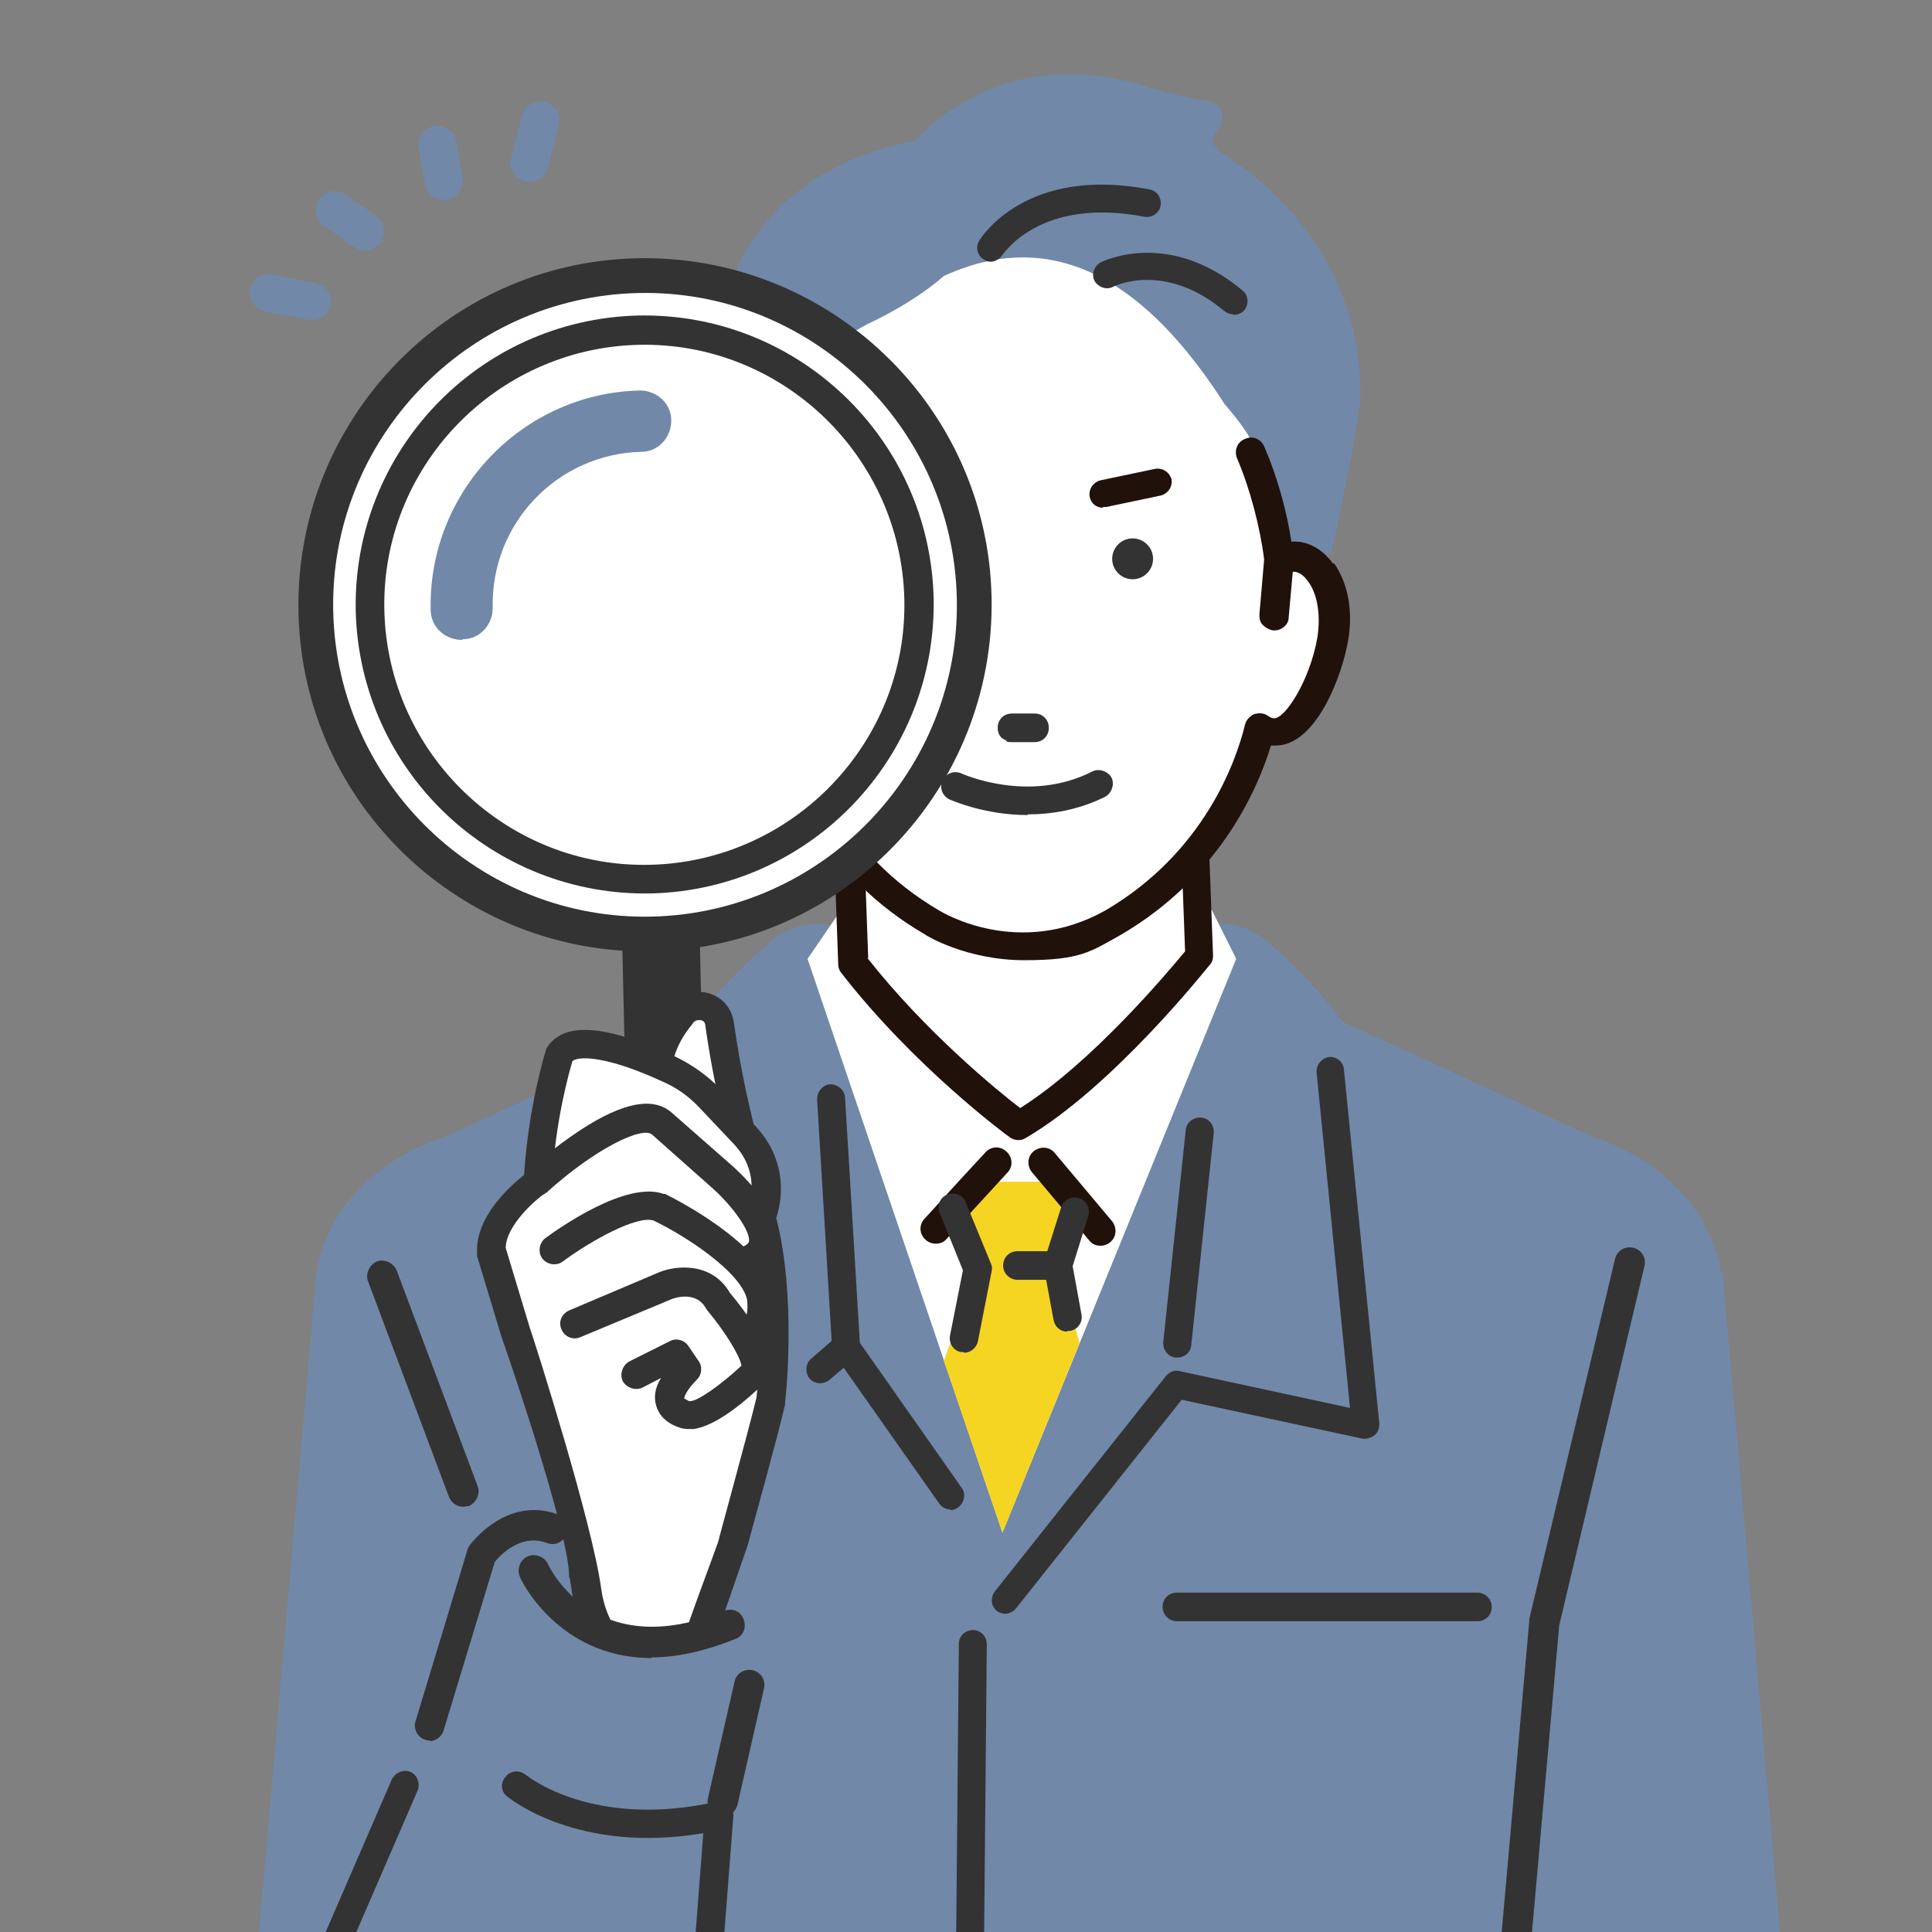
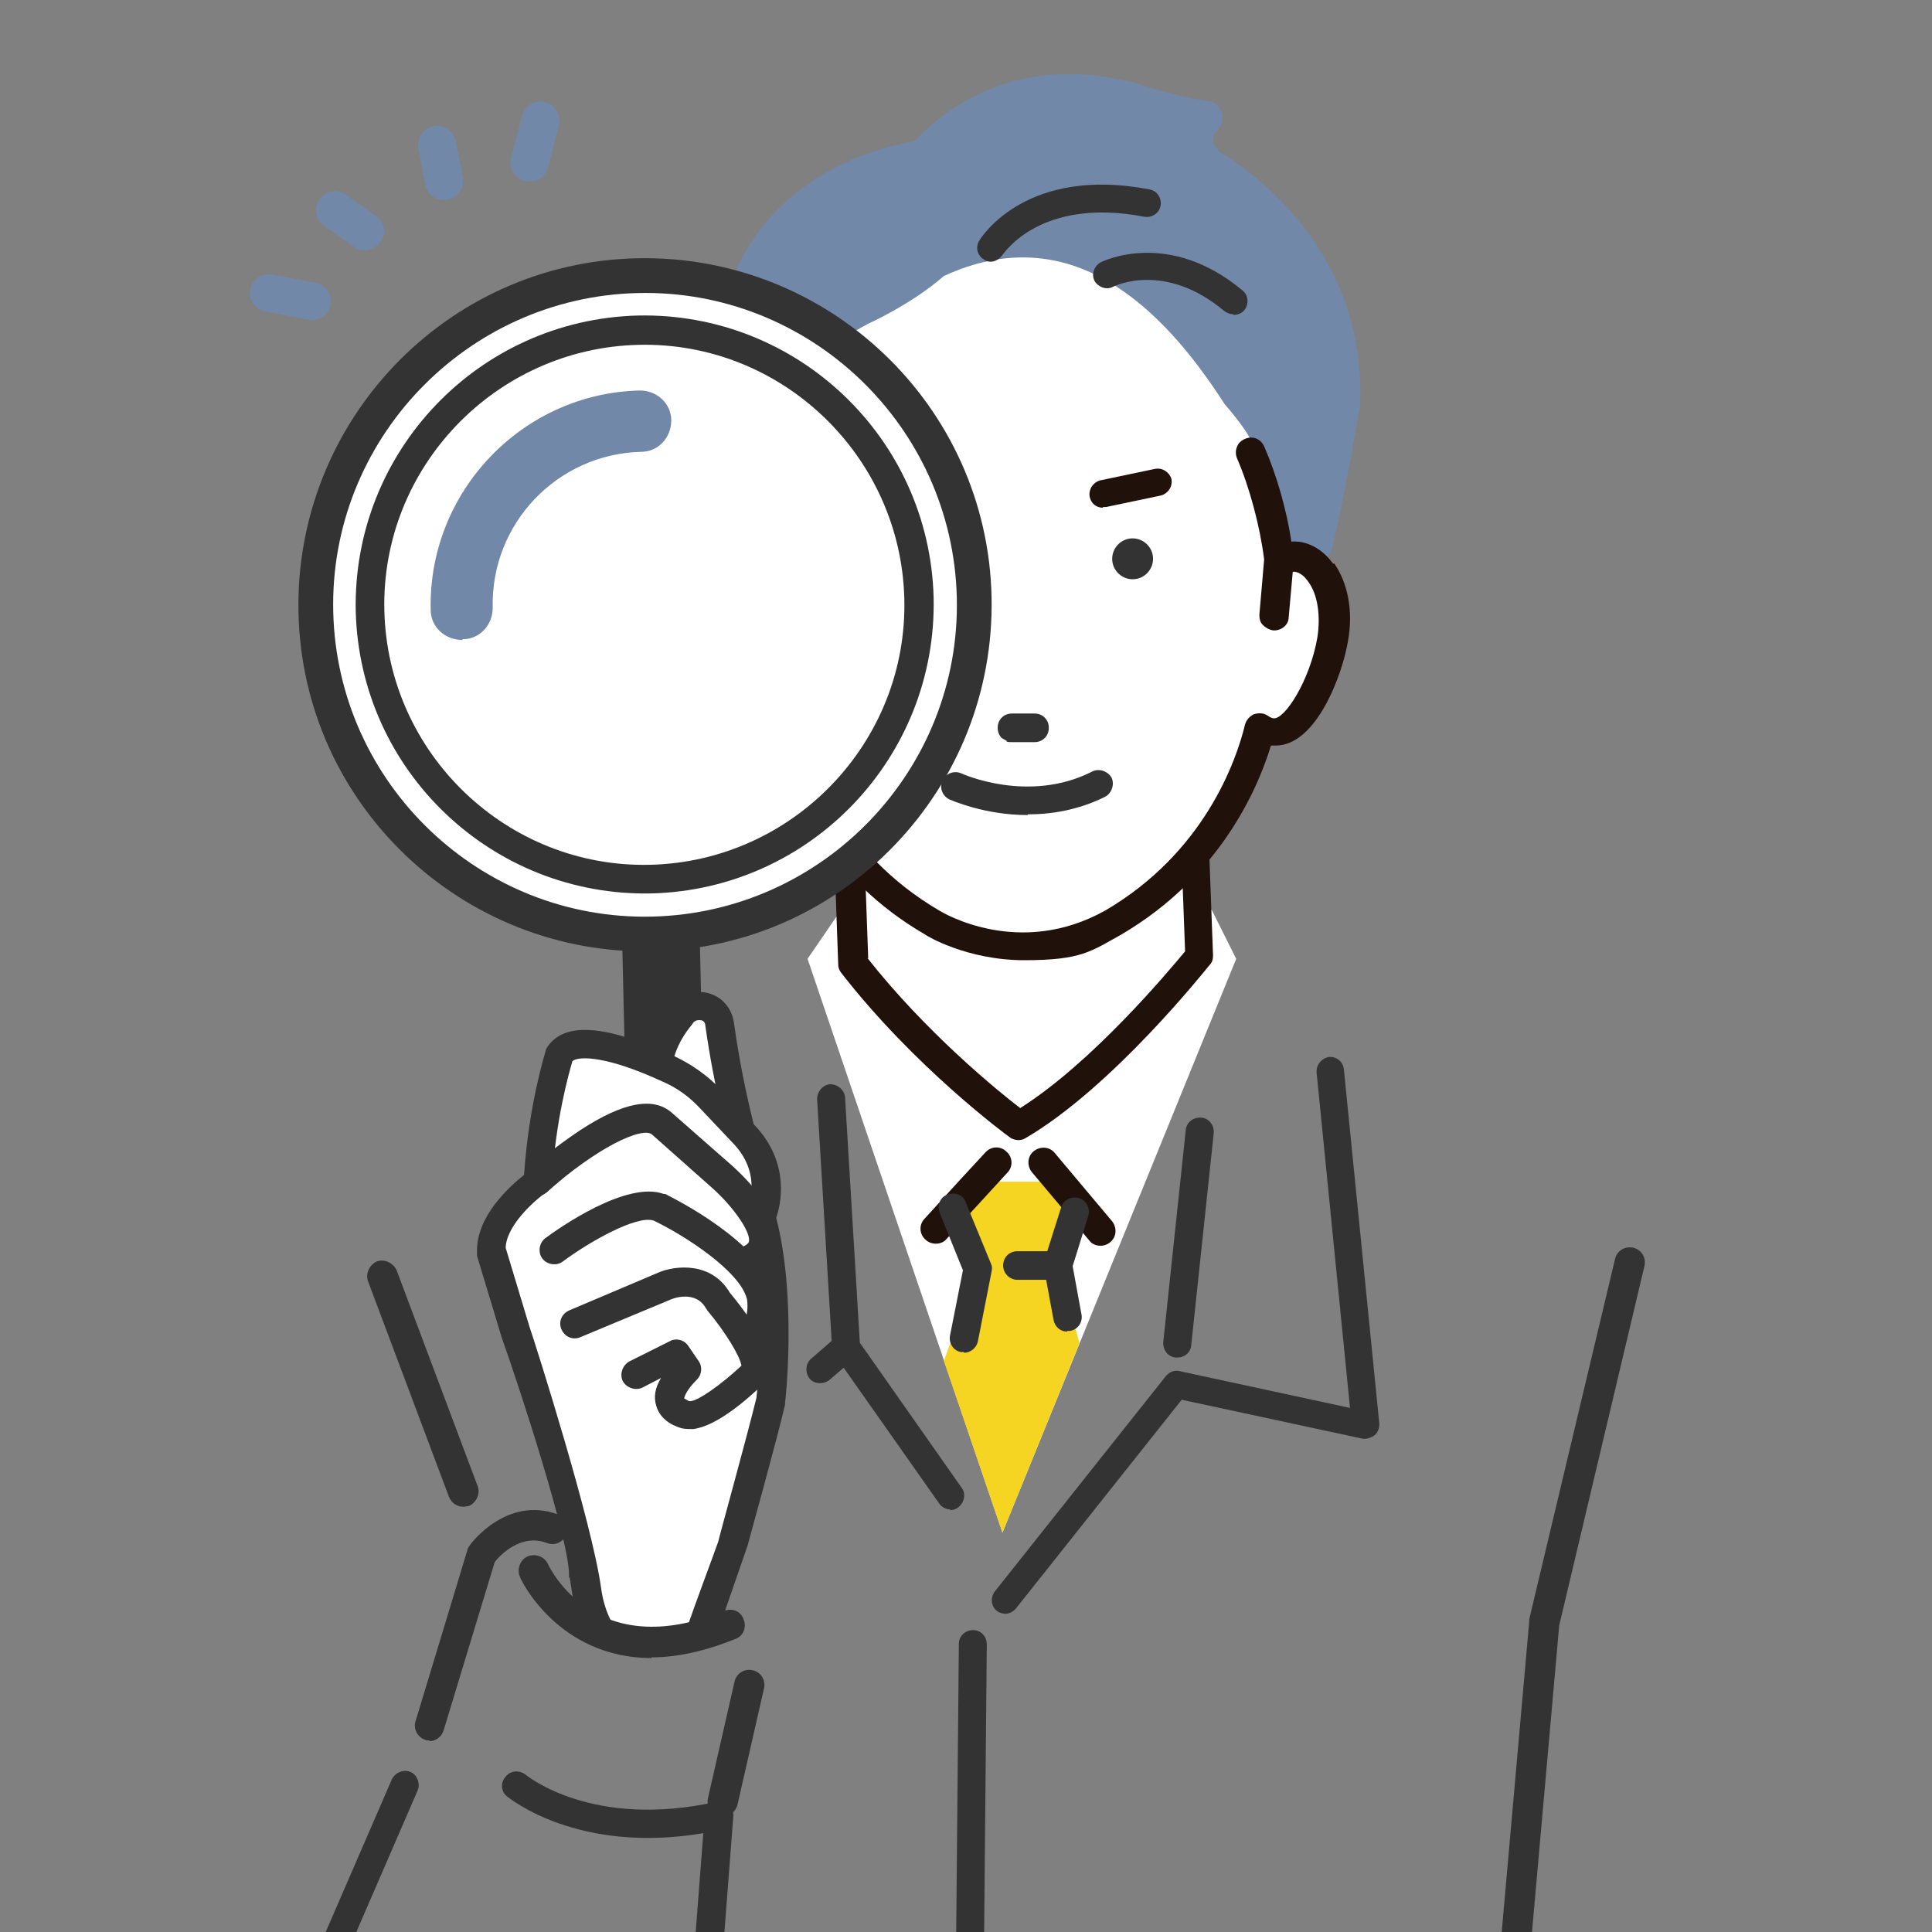
<svg xmlns="http://www.w3.org/2000/svg" id="line" viewBox="0 0 283.5 283.5">
  <rect x="0" y="0" width="283.5" height="283.5" fill="#808080" stroke="none" />
  <defs>
    <style> .st0 { fill: none; } .st1 { fill: #7188a8; } .st2 { fill: #f5d522; } .st3 { fill: #21110b; } .st4 { fill: #fff; } .st5 { fill: #333; } .st6 { clip-path: url(#clippath); } </style>
    <clipPath id="clippath">
      <rect class="st0" x="0" y="-31.7" width="282.8" height="323.7" />
    </clipPath>
  </defs>
  <g class="st6">
-     <path class="st1" d="M252.6,186.9c-2.7-15.6-18.7-20-18.7-20l-36.9-17c-4.3-5.7-8.6-9.7-11.4-12-1.9-1.6-4.3-2.4-6.8-2.3l-29.3,1-29.3-1c-2.5,0-4.9.7-6.8,2.3-2.8,2.3-7.1,6.2-11.4,12l-36.9,17s-16.1,4.4-18.7,20l-9.7,111.7h225.8l-9.7-111.7Z" />
    <path class="st1" d="M178.7,21.8c-.4-.3-.7-.7-.7-1.2,0-.5.2-1,.5-1.3h0c.8-.7,1-1.8.8-2.7-.3-1-1.1-1.7-2.1-1.8-4.6-.6-10.6-2.6-11.2-2.8,0,0-.2,0-.2,0-16.2-4-26.6,3.5-31.3,8.4-.2.2-.5.4-.8.4-6.3,1.2-17.8,4.9-24.3,16.1-1.6,2.7-2.7,5.6-3.6,8.9-3.4,7.9-2.7,17-.8,25.7l2.5,11.3c.7-.5,1.4-.9,2.3-1,.9-.1,1.8,0,2.7.3v-.9c.6,0,1.1,0,1.5,0l.9-10.7c2.1-11.5,3-14.6,7.1-19.3,1.4-1.1,3.2-2.2,5.5-3.4,0,0,6.3-2.8,11.1-7,18.5-8.5,31.9,4.3,41.2,18.8,0,0,5.5,6.2,3.9,6.9.5,1.2,1.8,5.6,2.8,9.5.7,2.6,1.2,5,1.3,6.2.9-.4,1.8-.5,2.7-.3,1.5.3,2.8,1.3,3.7,2.7l.8-3.4c.1,0,.2,0,.3.1,1-4.4,2-9.1,2.7-13.1l.4-1.7c0-.3,0-.7.1-1,.7-3.6,1.1-6.1,1.1-6.3h0c.7-21.5-14.3-33.1-20.9-37.1Z" />
    <polygon class="st4" points="147.4 133.5 124.8 131.5 118.5 140.7 147.1 224.9 181.4 140.7 177.8 133.5 147.4 133.5" />
    <path class="st4" d="M125.2,141.4l-1.1-30.7h50.8l1.1,29.6s-13.8,17.5-26.4,24.9c0,0-13.8-10.1-24.3-23.8Z" />
    <path class="st3" d="M149.5,167.3c-.4,0-.9-.1-1.3-.4-.6-.4-14.1-10.4-24.8-24.2-.3-.4-.4-.8-.4-1.2l-1.1-30.7c0-.6.2-1.1.6-1.6.4-.4,1-.7,1.5-.7h50.8c1.1,0,2.1.9,2.1,2.1l1.1,29.6c0,.5-.1,1-.5,1.4-.6.7-14.2,17.9-27,25.4-.3.2-.7.3-1.1.3ZM127.3,140.6c8.5,10.8,19,19.4,22.4,22,10.6-6.7,21.7-20,24.2-23l-1-26.8h-46.5l1,27.8Z" />
    <path class="st4" d="M138.5,40.5c18.5-8.5,31.9,4.3,41.2,18.8,0,0,5.5,6.2,3.9,6.9.5,1.2,1.8,5.6,2.8,9.5.7,2.6,1.2,5,1.3,6.2.9-.4,1.8-.5,2.7-.3,3.9.6,6.2,6.1,5.1,12.1-1.1,6.1-5.1,14.1-8.9,13.5-.6-.1-1.2-.3-1.7-.7-1.4,5.5-6.2,19.7-21.5,28.6-14.1,7.8-26.6,0-26.6,0-15.3-9-20.1-23.1-21.5-28.6-.5.3-1.1.6-1.7.7-3.9.6-7.9-7.4-8.9-13.5-1.1-6.1,1.2-11.5,5.1-12.1.9-.1,1.8,0,2.7.3l1.2-9.5c2.7-15.4,2.6-18.9,13.7-24.9,0,0,6.3-2.8,11.1-7Z" />
    <path class="st3" d="M195.6,82.7c-1.3-1.8-3-2.9-4.9-3.2h0c-.4,0-.8-.1-1.2,0-.7-4.7-2.2-9.9-4-14-.5-1.1-1.7-1.6-2.8-1.1-.5.2-1,.6-1.2,1.2-.2.5-.2,1.1,0,1.6,1.9,4.4,3.4,10.1,4,14.9l-.7,8.1c0,.6.1,1.1.5,1.5.4.4.9.7,1.5.8,1.2.1,2.3-.8,2.3-1.9l.6-6.7c.1,0,.2,0,.3,0,.7.1,1.4.6,2,1.5,1.4,1.9,1.8,5.1,1.3,8.2-1.1,6.3-4.8,12-6.4,11.8-.3,0-.6-.2-.9-.4-.6-.4-1.3-.4-2-.2-.6.3-1.1.8-1.3,1.5-1.3,5.4-6,18.8-20.5,27.3-12.7,7.1-23.9.3-24.4,0-14.5-8.5-19.2-21.9-20.5-27.3-.2-.7-.7-1.2-1.3-1.5-.6-.3-1.4-.2-2,.2-.3.2-.6.3-.9.4-1.6.3-5.3-5.5-6.4-11.8-.6-3.2,0-6.3,1.3-8.2.6-.8,1.3-1.3,2-1.5,0,0,.2,0,.3,0l.6,6.7c0,1.1,1,1.9,2.2,1.9s.1,0,.2,0c.6,0,1.1-.3,1.5-.8.4-.4.5-1,.5-1.5l-.7-8.2-.3-6.5c0-1.2-1.1-2.1-2.3-2-.6,0-1.1.3-1.5.7-.4.4-.6,1-.5,1.5l.2,3.9c-.2,0-.5,0-.7,0-1.9.3-3.6,1.4-4.9,3.2-2,2.8-2.8,7-2,11.4,1,5.8,5.3,16.1,11.3,15.3,2.1,6.9,7.7,19.4,21.8,27.6.2.2,6.2,3.8,14.6,3.8s9.8-1.3,14.3-3.8c14.1-8.3,19.8-20.8,21.9-27.7.2,0,.4,0,.7,0,6,0,9.8-10.5,10.6-15.3.8-4.4,0-8.5-2-11.4Z" />
    <path class="st5" d="M163.2,82c0,1.7,1.4,3,3,3,1.7,0,3-1.4,3-3,0-1.7-1.4-3-3-3-1.7,0-3,1.4-3,3Z" />
    <g>
      <path class="st5" d="M151.9,108.6c1,0,1.8-.8,1.8-1.8,0-1-.8-1.8-1.8-1.8h-3.3c-1,0-1.8.9-1.8,1.9,0,1,.8,1.8,1.8,1.8h3.3Z" />
      <path class="st5" d="M147.7,108.7c-.2-.1-.5-.3-.7-.4-.4-.4-.6-.9-.6-1.5,0-.6.2-1.1.6-1.5.4-.4.9-.6,1.5-.6h3.3c.6,0,1.1.2,1.5.6.4.4.6.9.6,1.5,0,.6-.2,1.1-.6,1.5-.4.4-.9.6-1.5.6h-3.3c-.3,0-.6,0-.8-.1ZM152.5,105.3c-.2,0-.4-.1-.6-.1h-3.3c-.4,0-.8.2-1.1.5-.3.3-.5.7-.5,1.1,0,.4.2.8.5,1.1.3.3.7.5,1.1.5h3.3c.4,0,.8-.2,1.1-.5.3-.3.5-.7.5-1.1,0-.4-.2-.8-.5-1.1-.1-.1-.3-.3-.5-.3ZM151.9,108.6h0s0,0,0,0Z" />
    </g>
    <path class="st5" d="M150.8,119.6c-6.4,0-11.2-2.2-11.5-2.3-1-.5-1.5-1.7-1-2.8.5-1,1.7-1.5,2.8-1h0c0,0,9.8,4.5,19.2-.3,1-.5,2.3,0,2.8.9.5,1,0,2.3-.9,2.8-4,2-8,2.6-11.4,2.6Z" />
    <path class="st5" d="M100.8,128.2l-7.7-.4c-.5,0-1,.2-1.4.5-.4.4-.6.8-.6,1.3l1.4,60.5c0,1,.9,1.8,1.9,1.8l7.7-.2c1,0,1.8-.9,1.8-1.9l-1.4-59.8c0-.9-.8-1.7-1.7-1.8Z" />
    <path class="st3" d="M161.8,74.5c-.9,0-1.7-.6-1.9-1.6-.2-1.1.5-2.1,1.5-2.4l8.1-1.7c1.1-.2,2.1.5,2.4,1.5.2,1.1-.5,2.1-1.5,2.4l-8.1,1.7c-.1,0-.3,0-.4,0Z" />
    <path class="st5" d="M68,221.1c-.9,0-1.7-.5-2.1-1.4l-11.9-31.7c-.4-1.1.2-2.4,1.3-2.9,1.1-.4,2.4.2,2.9,1.3l11.9,31.7c.4,1.1-.2,2.4-1.3,2.9-.3,0-.5.1-.8.1Z" />
    <path class="st5" d="M222.4,287.7c0,0-.1,0-.2,0-1.2-.1-2.1-1.2-2-2.4l4.2-47.4c0-.1,0-.2,0-.3l12.6-52.9c.3-1.2,1.5-1.9,2.7-1.6,1.2.3,1.9,1.5,1.6,2.7l-12.5,52.7-4.2,47.3c-.1,1.2-1.1,2-2.2,2Z" />
    <g>
      <path class="st4" d="M95.7,137.1c-26.6.6-48.8-20.6-49.4-47.2-.6-26.6,20.6-48.8,47.2-49.4,26.6-.6,48.8,20.6,49.4,47.2.6,26.6-20.6,48.8-47.2,49.4Z" />
      <path class="st5" d="M95.8,139.6c-28,.6-51.4-21.6-52-49.7-.6-28,21.6-51.4,49.7-52,28-.6,51.4,21.6,52,49.7.6,28-21.6,51.4-49.7,52ZM93.6,43c-25.2.6-45.3,21.6-44.7,46.8.6,25.2,21.6,45.3,46.8,44.7,25.2-.6,45.3-21.6,44.7-46.8-.6-25.2-21.6-45.3-46.8-44.7Z" />
    </g>
    <g>
      <path class="st4" d="M95.5,129c-22.2.5-40.7-17.1-41.2-39.4-.5-22.2,17.1-40.7,39.4-41.2,22.2-.5,40.7,17.1,41.2,39.4.5,22.2-17.1,40.7-39.4,41.2Z" />
      <path class="st5" d="M95.6,131.1c-23.4.5-42.8-18-43.4-41.4-.5-23.4,18-42.8,41.4-43.4,23.4-.5,42.8,18,43.4,41.4.5,23.4-18,42.8-41.4,43.4ZM93.7,50.6c-21,.5-37.8,18-37.3,39,.5,21,18,37.8,39,37.3,21-.5,37.8-18,37.3-39-.5-21-18-37.8-39-37.3Z" />
    </g>
    <path class="st1" d="M67.8,93.9c-2.5,0-4.6-1.9-4.6-4.4-.4-17.3,13.4-31.8,30.7-32.2,2.5,0,4.6,1.9,4.6,4.4,0,2.5-1.9,4.6-4.4,4.6-12.3.3-22.1,10.5-21.8,22.9,0,2.5-1.9,4.6-4.4,4.6Z" />
    <g>
      <path class="st1" d="M77.1,26.6s0,0-.1,0c-1.5-.4-2.4-1.9-2-3.4l1.6-6.2c.4-1.5,1.9-2.4,3.4-2,1.5.4,2.4,1.9,2,3.4l-1.6,6.2c-.4,1.5-1.8,2.3-3.3,2Z" />
      <path class="st1" d="M64.6,29.3c-1.1-.2-2-1.1-2.2-2.2l-1-5.3c-.3-1.5.7-3,2.2-3.3,1.5-.3,3,.7,3.3,2.2l1,5.3c.3,1.5-.7,3-2.2,3.3-.4,0-.7,0-1.1,0Z" />
      <path class="st1" d="M38.9,45.7c-1.5-.3-2.5-1.8-2.2-3.2.3-1.5,1.7-2.5,3.3-2.2l6.3,1.2s0,0,0,0c1.5.3,2.5,1.7,2.2,3.2-.3,1.5-1.7,2.5-3.3,2.2l-6.3-1.2s0,0,0,0Z" />
      <path class="st1" d="M53,36.7c-.4,0-.7-.2-1.1-.5l-4.4-3.1c-1.3-.9-1.5-2.6-.6-3.9.9-1.3,2.6-1.5,3.9-.6l4.4,3.1c1.3.9,1.5,2.6.6,3.9-.7.9-1.8,1.3-2.8,1.1Z" />
    </g>
    <path class="st5" d="M139.5,221.5c-.6,0-1.3-.3-1.7-.9l-14-19.9-2.1,1.8c-.9.7-2.2.6-2.9-.2-.7-.9-.6-2.2.2-2.9l3.8-3.3c.4-.4,1-.6,1.6-.5.6,0,1.1.4,1.4.9l15.3,21.8c.7.9.4,2.2-.5,2.9-.4.3-.8.4-1.2.4Z" />
    <path class="st5" d="M124.2,199.7c-1.1,0-2-.8-2.1-1.9l-2.2-36.5c0-1.1.8-2.1,1.9-2.2,1.1,0,2.1.8,2.2,1.9l2.2,36.5c0,1.1-.8,2.1-1.9,2.2,0,0,0,0-.1,0Z" />
    <path class="st5" d="M147.6,236.8c-.4,0-.9-.1-1.3-.4-.9-.7-1-2-.3-2.9l25.1-31.6c.5-.6,1.3-.9,2-.7l25,5.4-4.9-49.2c-.1-1.1.7-2.1,1.8-2.3,1.1-.1,2.1.7,2.2,1.8l5.2,52c0,.7-.2,1.3-.7,1.7-.5.4-1.2.6-1.8.5l-26.5-5.7-24.3,30.6c-.4.5-1,.8-1.6.8Z" />
    <path class="st5" d="M172.7,199.2c0,0-.1,0-.2,0-1.1-.1-1.9-1.1-1.8-2.3l3.3-31.1c.1-1.1,1.1-1.9,2.3-1.8,1.1.1,1.9,1.1,1.8,2.3l-3.3,31.1c-.1,1.1-1,1.8-2,1.8Z" />
    <path class="st5" d="M142.2,297.8h0c-1.1,0-2-.9-2-2.1l.5-54.5c0-1.1.9-2,2.1-2h0c1.1,0,2,.9,2,2.1l-.5,54.5c0,1.1-.9,2-2.1,2Z" />
-     <path class="st5" d="M216.8,237.9h-44.1c-1.1,0-2.1-.9-2.1-2.1s.9-2.1,2.1-2.1h44.1c1.1,0,2.1.9,2.1,2.1s-.9,2.1-2.1,2.1Z" />
    <polygon class="st2" points="147.1 224.9 158.4 197.1 155.3 185.7 159.3 180 154.9 173.4 143.4 173.4 139.7 177.1 143.4 186.1 138.5 199.7 147.1 224.9" />
    <path class="st3" d="M137.3,182.5c-.5,0-1.1-.2-1.5-.6-.9-.8-1-2.2-.1-3.1l5.2-5.7,3.7-4c.8-.9,2.2-1,3.1-.1.9.8,1,2.2.1,3.1l-8.9,9.7c-.4.5-1,.7-1.6.7Z" />
    <path class="st3" d="M161.5,182.8c-.6,0-1.2-.2-1.6-.7l-8.4-10c-.8-.9-.8-2.3.1-3.1.9-.8,2.3-.8,3.1.1l8.4,10c.8.9.8,2.3-.1,3.1-.4.4-1,.6-1.5.6Z" />
    <path class="st5" d="M141.4,198.4c-.1,0-.3,0-.4,0-1.1-.2-1.8-1.3-1.6-2.4l1.9-9.6-3.4-8.4c-.4-1.1,0-2.3,1.1-2.7,1.1-.4,2.3,0,2.7,1.1l3.7,9c.2.4.2.8.1,1.2l-2,10.2c-.2,1-1.1,1.7-2,1.7Z" />
    <path class="st5" d="M156.6,195.4c-1,0-1.8-.7-2-1.7l-1.4-7.6c0-.3,0-.7,0-1l2.5-7.9c.3-1.1,1.5-1.7,2.6-1.4,1.1.3,1.7,1.5,1.4,2.6l-2.3,7.4,1.3,7.1c.2,1.1-.5,2.2-1.7,2.4-.1,0-.2,0-.4,0Z" />
    <path class="st5" d="M145.5,38.4c-.4,0-.7,0-1.1-.3-1-.6-1.3-1.8-.7-2.8.3-.5,6.9-11,25-7.5,1.1.2,1.8,1.3,1.6,2.4-.2,1.1-1.3,1.8-2.4,1.6-15.2-2.9-20.5,5.3-20.8,5.6-.4.6-1.1,1-1.7,1Z" />
    <path class="st5" d="M180.9,46.1c-.5,0-.9-.2-1.3-.5-8.6-7.2-16-3.7-16.3-3.5-1,.5-2.2,0-2.7-.9-.5-1,0-2.2.9-2.7.4-.2,10-4.9,20.8,4.1.9.7,1,2,.3,2.9-.4.5-1,.7-1.6.7Z" />
    <path class="st5" d="M63.1,255.4c-.2,0-.5,0-.7-.1-1.2-.4-1.8-1.7-1.4-2.8l7.6-25.1c0-.2.2-.4.3-.6.2-.3,5.4-7.3,12.9-4.6,1.2.4,1.8,1.7,1.3,2.9-.4,1.2-1.7,1.8-2.9,1.3-3.8-1.4-6.8,1.8-7.6,2.8l-7.5,24.7c-.3,1-1.2,1.6-2.1,1.6Z" />
    <path class="st5" d="M106,266.5c-.2,0-.4,0-.5,0-1.2-.3-1.9-1.5-1.6-2.7l3.9-17.1c.3-1.2,1.5-1.9,2.7-1.6,1.2.3,1.9,1.5,1.6,2.7l-3.9,17.1c-.3,1-1.2,1.7-2.2,1.7Z" />
    <g>
      <g>
        <path class="st4" d="M100.1,148.9s0,.1-.1.2c-2.4,2.8-3.7,6.4-3.6,10,0,2.4.2,5.6.3,9.6l15.2,7.6s-4-11.2-6.1-26c-.4-2.8-4-3.7-5.6-1.4Z" />
        <path class="st5" d="M112.1,178.4c-.4,0-.8,0-1.2-.2l-15.2-7.6c-.7-.4-1.2-1.1-1.2-1.8,0-3.9-.2-7.1-.3-9.6-.1-4.1,1.3-8.2,4.1-11.5,0,0,0,0,0,0,1.3-1.7,3.4-2.5,5.5-2,2.1.5,3.6,2.2,3.9,4.4,2,14.4,6,25.5,6,25.6.3.8,0,1.7-.6,2.3-.3.3-.7.5-1.2.5ZM98.7,167.3l9.5,4.8c-1.4-4.7-3.4-12.4-4.7-21.6,0-.6-.5-.8-.7-.8-.2,0-.7-.1-1.1.4,0,0-.1.2-.2.3-2.1,2.5-3.2,5.5-3.1,8.6,0,2.2.1,4.9.2,8.3Z" />
      </g>
      <g>
        <path class="st4" d="M109.4,166.7l-5.3-5.6c-1.7-1.8-3.8-3.3-6.1-4.3-5-2.3-13.6-5.6-16-2.2,0,0-2.7,7.9-3.2,18.7,0,0-7,4.8-6.9,10.2l3.6,11.9s10.1,28.9,10,35.6l-1.4,4.9,9.7,4.5,9.8-2.9,3.6-10.7s4.4-16,5.7-21.3c0,0,1.7-15.5-1.4-27,0,0,2.9-6.1-2.3-11.8Z" />
        <path class="st5" d="M83.5,231.5c0-.1,0-.3,0-.4,0-5.2-7.1-27-9.9-34.9,0,0,0,0,0,0l-3.6-11.9c0-.2,0-.4,0-.5-.2-5.3,4.8-9.7,6.9-11.4.7-10.4,3.1-17.9,3.2-18.3,0-.2.2-.4.3-.6,2.6-3.6,8.6-3.1,18.6,1.5,2.5,1.2,4.8,2.8,6.7,4.8l5.3,5.6s0,0,0,0c4.9,5.4,3.6,11.3,2.9,13.3,3,11.6,1.4,26.5,1.3,27.1,0,0,0,.2,0,.3-1.1,4.8-4.7,17.7-5.5,20.7l-4.5,13-11.2.7-9.7-4.5-.7-4.5ZM100.5,240c-.1-.4,4.8-13.4,4.9-13.8,0-.2,4.3-15.7,5.6-21.1.2-1.5,1.5-15.7-1.4-26.1-.1-.5,0-1,.1-1.5,0-.2,2.2-5-1.9-9.5l-5.2-5.5c-1.5-1.6-3.3-2.9-5.4-3.8-8-3.7-12.2-3.8-13.2-3-.5,1.7-2.5,8.7-3,17.7,0,.7-.4,1.3-.9,1.6-1.6,1.1-5.8,4.8-5.9,8.1l3.5,11.6c1,2.9,9.2,28.8,10.5,38.3.2,1.5.6,3,1.2,4.3l1,2.2,10.2.4Z" />
      </g>
      <path class="st5" d="M109.5,187.1c-1,.1-2-.5-2.3-1.5-.3-1.1.3-2.3,1.5-2.6.3,0,1.1-.4,1.2-.8.3-1.5-2.5-5.3-5.3-7.8l-8.9-7.9c-1.4-1.3-8.3,2-15.4,8.4-.9.8-2.2.7-3-.2-.8-.9-.7-2.2.2-3,.1-.1,3.6-3.2,7.7-5.9,6.3-4.1,10.7-4.9,13.4-2.5l9,7.9c1.3,1.2,7.7,7.2,6.6,11.9-.3,1.3-1.3,3.1-4.2,3.9-.1,0-.2,0-.3,0Z" />
      <path class="st5" d="M110,199.2c-.6,0-1.2-.1-1.7-.6-.9-.8-.9-2.1-.1-3,2-2.1,1.4-5,1.4-5-1-4-8.9-9.2-13.7-11.5-2.5-.8-9.4,3.1-13.3,6-.9.7-2.3.5-3-.4-.7-.9-.5-2.3.4-3,1.9-1.4,11.9-8.5,17.4-6.5,0,0,.1,0,.2,0,1.4.7,14.2,7.1,16,14.4,0,.2,1.1,5.1-2.4,8.9-.4.4-.8.6-1.3.7Z" />
      <g>
        <path class="st4" d="M105.5,190.8c-2.5-4.4-7.9-2.2-7.9-2.2l-13.2,5.6,8.9,7.5,6-3,1.5,2.2c-5.6,5.6-.1,6.7-.1,6.7,2.8,1,10-6.1,10-6.1,1.5-2.4-5.2-10.6-5.2-10.6Z" />
        <path class="st5" d="M101.8,209.7c-.6,0-1.2,0-1.7-.1-.7-.2-3.1-.9-3.8-3.3-.4-1.3-.2-2.6.7-4.1l-2.7,1.4c-1,.5-2.3.1-2.9-.9-.5-1-.1-2.3.9-2.9l6-3c.9-.5,2.1-.2,2.7.7l1.5,2.2c.6.8.5,2-.2,2.7-1.6,1.6-1.9,2.6-1.9,2.8,0,0,.5.3.7.4,0,0,.1,0,.2,0,1.1,0,4.5-2.4,7.5-5.2-.2-1.4-2.4-5-5-8.1,0,0-.1-.2-.2-.3-1.5-2.7-4.8-1.5-5.2-1.3l-13.2,5.5c-1.1.5-2.3,0-2.8-1.1-.5-1.1,0-2.3,1.1-2.8l13.2-5.6c2.4-1,7.7-1.6,10.4,3,3.5,4.2,7.2,9.9,5.3,12.9,0,.1-.2.3-.3.4-2.6,2.5-7,6.3-10.4,6.7ZM108.8,200.5h0s0,0,0,0Z" />
      </g>
    </g>
    <path class="st5" d="M95.6,243.3c-13.8,0-19.3-11.7-19.3-11.9-.5-1.1,0-2.5,1.1-3,1.1-.5,2.5,0,3,1.1.3.6,6.9,14.6,25.8,6.9,1.2-.5,2.5,0,2.9,1.2.5,1.1,0,2.5-1.2,2.9-4.7,1.9-8.8,2.7-12.3,2.7Z" />
    <path class="st5" d="M49,288c-.3,0-.5,0-.8-.2-1-.4-1.5-1.7-1.1-2.7l10.4-24c.5-1,1.7-1.5,2.7-1.1,1,.4,1.5,1.7,1.1,2.7l-10.4,24c-.3.8-1.1,1.2-1.9,1.2Z" />
    <path class="st5" d="M103.5,294.6c0,0-.1,0-.2,0-1.1,0-2-1.1-1.9-2.2l1.8-23.4c-18.4,3.1-28.4-5.1-28.8-5.4-.9-.7-1-2-.2-2.9.7-.9,2-1,2.9-.3.4.3,9.9,8,28,4,.6-.1,1.3,0,1.8.5.5.4.8,1.1.7,1.7l-2,26c0,1.1-1,1.9-2,1.9Z" />
    <path class="st5" d="M155.3,187.8h-6c-1.1,0-2.1-.9-2.1-2.1s.9-2.1,2.1-2.1h6c1.1,0,2.1.9,2.1,2.1s-.9,2.1-2.1,2.1Z" />
  </g>
</svg>